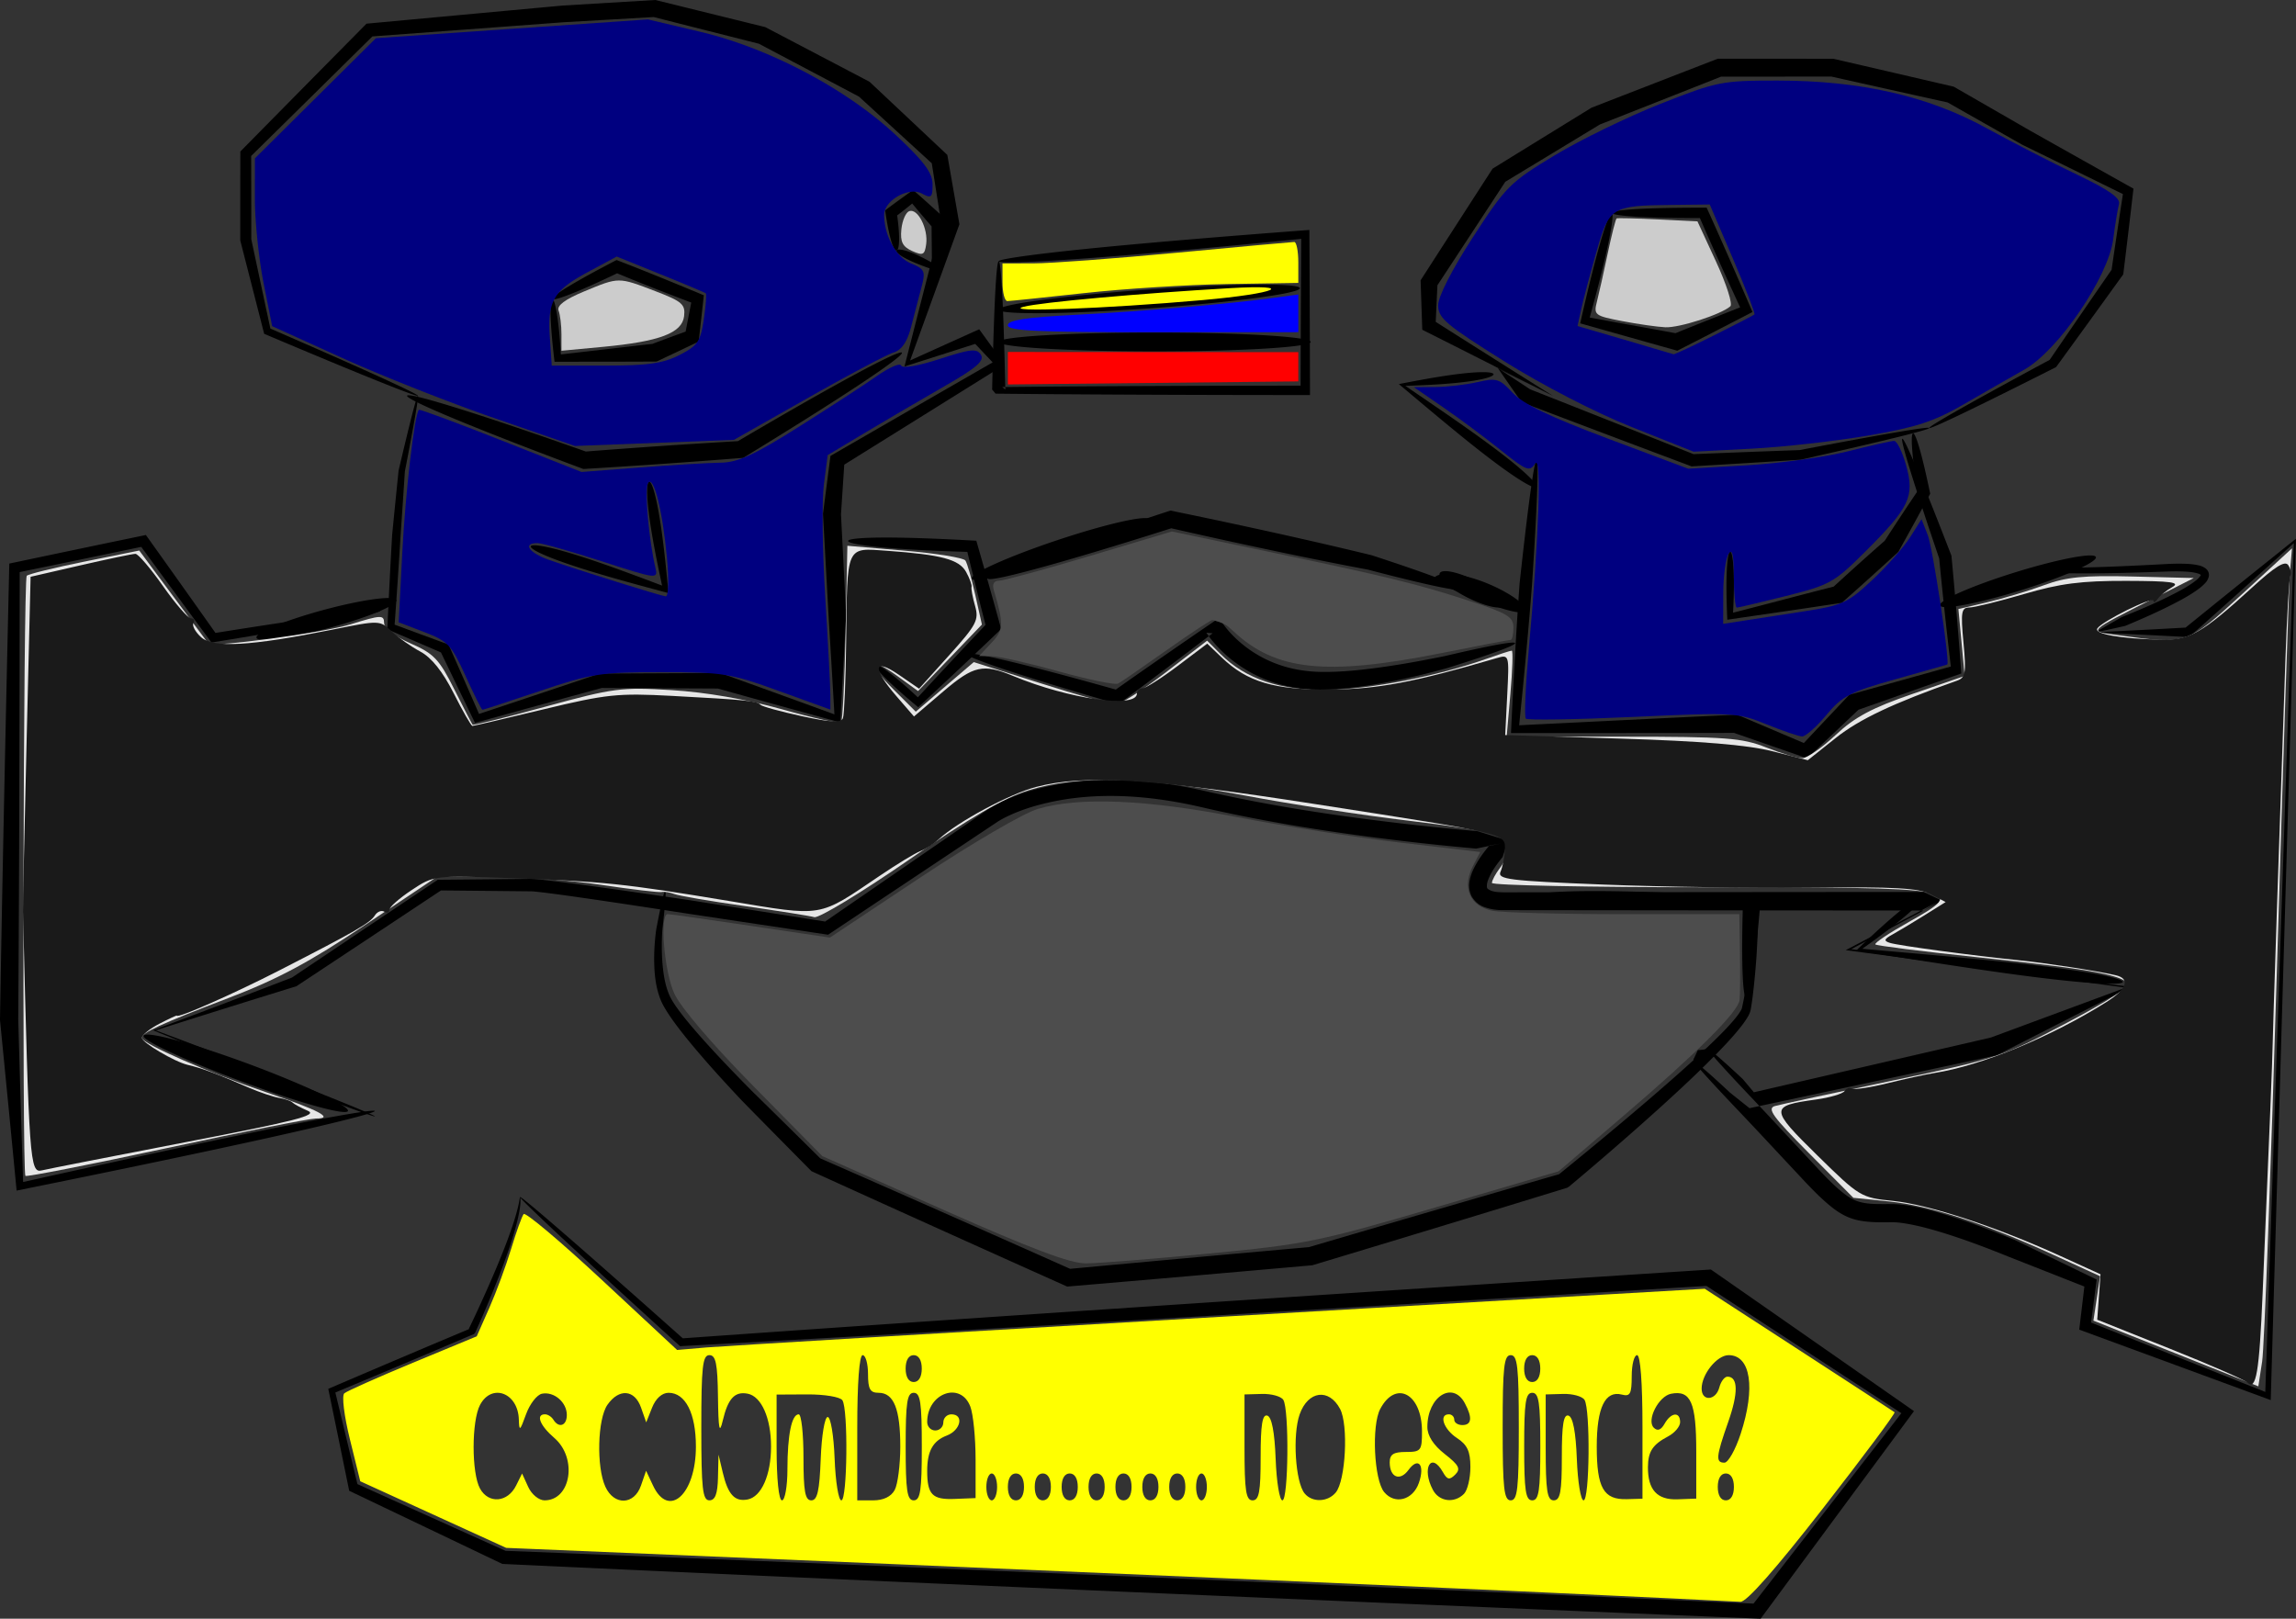
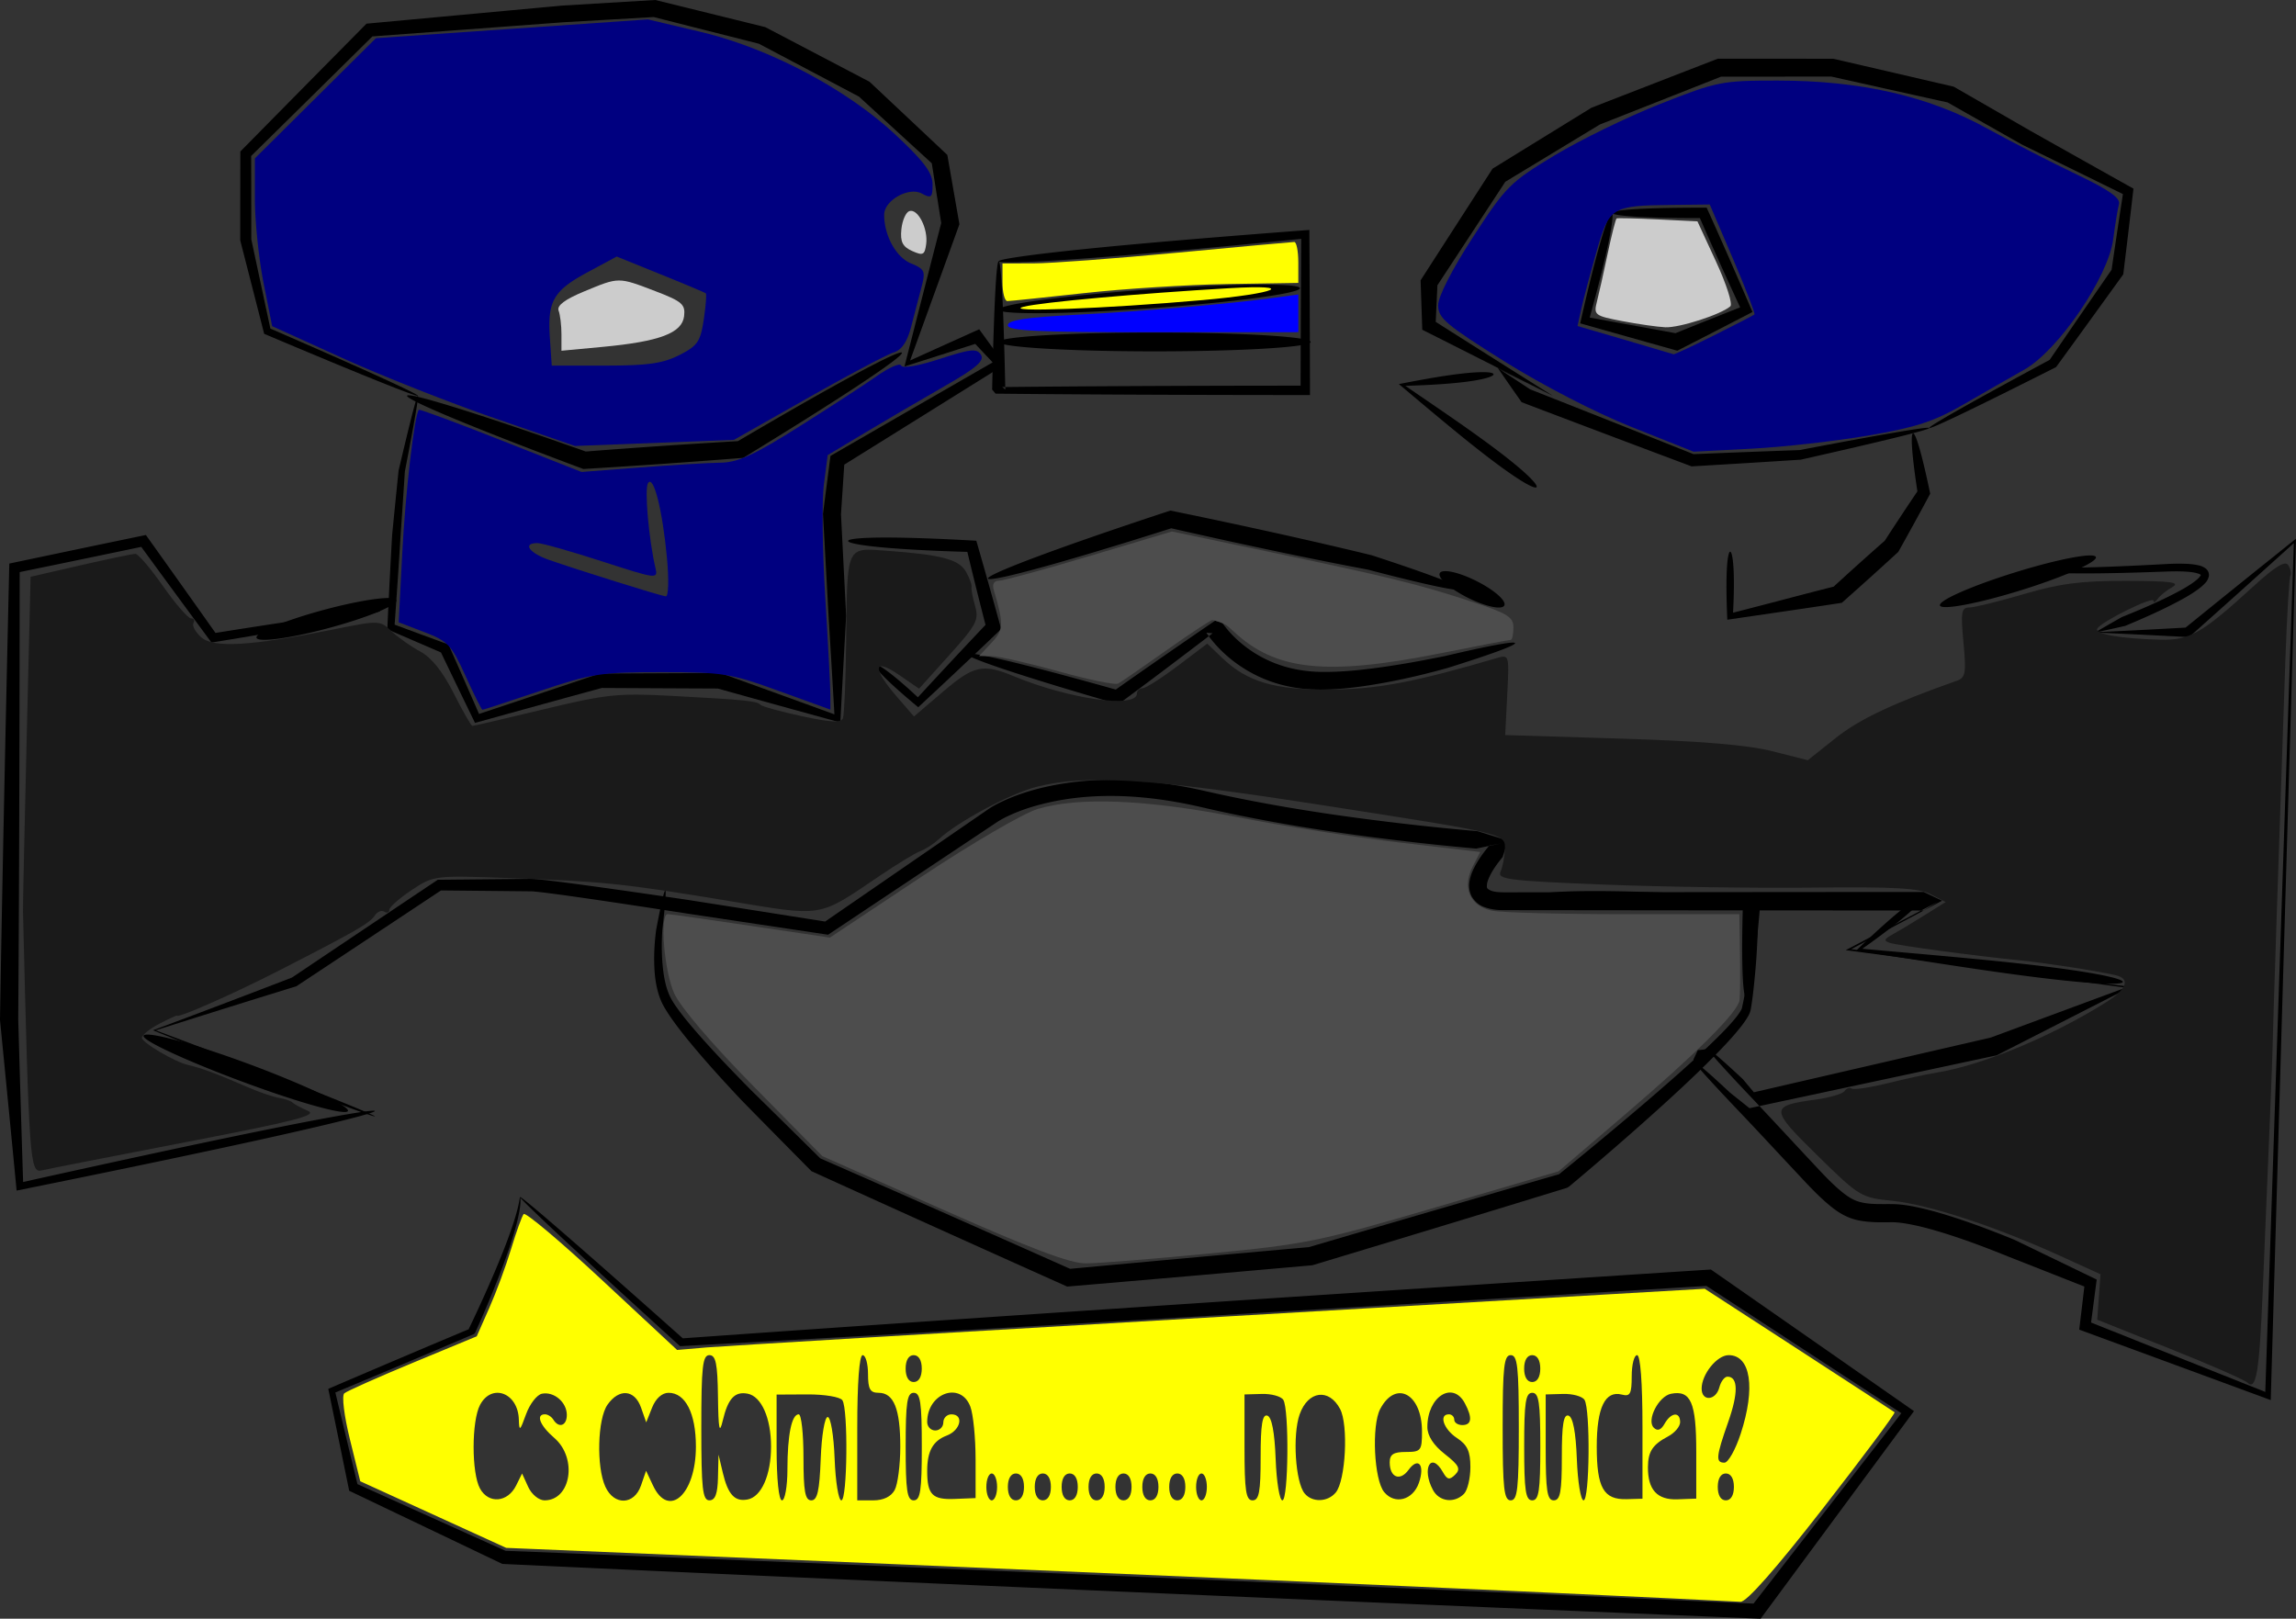
<svg xmlns="http://www.w3.org/2000/svg" viewBox="0 0 1219.7 859.97">
  <rect x="0" y="0" width="1219.7" height="859.97" fill="#333333" stroke="none" />
  <path d="M221.979 210.245c.578.124-1.89 14.345-6.908 40.247-.619 9.802-1.38 21.243-2.272 34.199a4047.397 4047.397 0 01-3.162 47.178c9.091 3.367 18.642 6.888 28.63 10.553a6823.315 6823.315 0 0116.208 36.871 15984.118 15984.118 0 0064.077-21.443c20.438-.11 41.824-.211 64.067-.304 19.578 7.028 39.817 14.37 60.651 21.989-.974-16.984-2.008-34.335-3.093-52.023-.98-17.831-1.973-36.016-2.978-54.521 1.308-10.163 2.634-20.425 3.976-30.78a63594.9 63594.9 0 0186.153-49.687c-3.077-3.266-6.163-6.54-9.259-9.823a77053.274 77053.274 0 01-37.583 12l3.285-12.845a80215.314 80215.314 0 0116.23-63.363c-1.682-10.653-3.35-21.235-5.005-31.742a64376.949 64376.949 0 01-38.671-35.417 85549.766 85549.766 0 01-53.175-28.103 85059.834 85059.834 0 01-55.88-14.17c-16.265.944-32.22 1.862-47.834 2.755-35.76 2.66-69.738 5.175-101.6 7.527a55347.352 55347.352 0 01-64.412 63.52c.05 15.559.068 30.312.056 44.185a29518.31 29518.31 0 0010.151 47.526c25.022 10.864 44.687 19.57 58.062 25.67 13.375 6.102 20.461 9.598 20.288 10-.172.402-7.597-2.32-21.477-7.9s-34.215-14.016-60.172-25c-3.774-14.772-8.02-31.356-12.706-49.617-.013-14.71.006-30.482.056-47.243a56450.604 56450.604 0 0167.016-67.908c32.532-3.014 67.357-6.233 104.11-9.616A61659.18 61659.18 0 01348.118 0c19.035 4.687 38.52 9.492 58.404 14.401 18.117 9.49 36.598 19.177 55.396 29.04a72692.953 72692.953 0 0141.33 38.87c2.125 12.177 4.267 24.457 6.423 36.828a77425.97 77425.97 0 01-26.2 72.365 88129.517 88129.517 0 0136.703-16.572c4.55 6.276 9.084 12.526 13.599 18.75a64357.056 64357.056 0 01-85.276 53.17 21733.32 21733.32 0 01-1.74 26.362c.935 18.341 1.848 36.37 2.737 54.051a17389.93 17389.93 0 00-3.093 56.548 12381.139 12381.139 0 01-65.063-18.01 52317.07 52317.07 0 01-61.647-.305 18457.463 18457.463 0 00-67.351 18.557 7305.624 7305.624 0 01-18.078-37.415c-9.965-4.316-19.477-8.42-28.512-12.304a4597.227 4597.227 0 012.551-49.965 6167.726 6167.726 0 013.443-34.372c6.078-25.885 9.657-39.877 10.235-39.753z" fill-rule="evenodd" />
-   <path d="M281.979 290.245c.21-.657 2.177-.713 5.477-.188s7.933 1.634 13.534 3.254 12.17 3.755 19.408 6.278c7.237 2.523 15.142 5.435 23.473 8.564 2.652.996 5.268 1.983 7.84 2.956-1.633-7.64-3.108-14.822-4.313-21.346-1.204-6.524-2.138-12.391-2.746-17.351-.608-4.96-.89-9.015-.848-11.865.041-2.85.404-4.494 1.032-4.588.629-.094 1.46 1.376 2.352 4.206.893 2.83 1.848 7.019 2.78 12.316.93 5.297 1.837 11.702 2.692 18.913.856 7.211 1.66 15.228 2.444 23.7-2.795-.744-5.651-1.508-8.555-2.29-9.12-2.456-17.846-4.865-25.736-7.183-7.89-2.318-14.948-4.544-20.79-6.586-5.844-2.042-10.475-3.898-13.577-5.421-3.102-1.523-4.676-2.713-4.466-3.37zM293.407 158.815c-.348-.696 2.675-3.026 8.564-6.6s14.645-8.396 25.575-14.067c12.94 4.969 28.864 11.428 46.343 18.735a5616.65 5616.65 0 01-2.737 24.582l-.067.033a2672.697 2672.697 0 01-22.293 10.579c-10.563.064-20.55.081-29.674.091s-17.384.013-24.535.022c-1.248-10.442-1.939-18.796-2.095-24.513-.155-5.717.221-8.8.919-8.863s1.621 2.874 2.453 8.024c.832 5.15 1.57 12.511 2.085 21.457 6.784-.765 14.351-1.641 22.514-2.592 8.164-.95 16.923-1.974 26.134-3.009 5.683-2.15 11.55-4.315 17.586-6.512l.054-.02c.996-5.26 1.993-10.389 2.977-15.418-14.618-5.531-27.97-10.782-39.371-15.55-9.999 4.795-18.385 8.546-24.407 10.926-6.022 2.381-9.677 3.39-10.025 2.694zM476.26 133.095c-.816.117-1.86-1.759-2.922-5.421s-2.142-9.114-3.133-15.903c4.2-3.19 9.259-6.864 14.881-10.834 4.31 3.805 8.995 7.98 13.805 12.35a911.939 911.939 0 014.454 4.072c-2.133 9.934-4.22 19.088-5.848 26.464-7.035-2.325-12.614-4.555-16.248-6.458-3.634-1.904-5.327-3.48-4.99-4.27.339-.788 2.61-.665 5.959.424s7.77 3.145 12.805 5.992c.032-5.902-.106-12.346-.134-19.25a352.237 352.237 0 01-2.545-2.927 708.616 708.616 0 01-7.768-9.223 154.217 154.217 0 01-7.976 6.309c.742 5.34 1.091 9.89 1.024 13.194-.067 3.305-.548 5.364-1.364 5.481zM816.26 244.525c1.271.11.272 25.054-2.4 65.981-1.614 21.187-3.954 46.527-6.856 74.808 34.923-1.692 74.18-3.685 115.68-5.616l.123-.006c12.048 5.106 23.88 10.14 35.446 15.065a7532.26 7532.26 0 0124.164-25.632c19.001-5.283 37.071-10.303 53.911-15.017-2.479-21.257-4.562-40.601-6.165-57.425-13.27-39-20.81-63.14-19.6-63.58 1.208-.44 10.972 22.995 26.094 62.127 1.705 17.917 3.474 39.018 5.263 62.575-16.962 5.96-35.291 12.434-54.66 19.269a8659.91 8659.91 0 01-27.265 25.797c-12.653-4.39-25.631-8.898-38.839-13.506h-.126c-42.65.122-82.905.067-118.35.092 1.444-30.39 2.978-57.352 4.573-79.477 4.435-40.811 7.757-65.558 9.028-65.447z" fill-rule="evenodd" />
  <path d="M1024.84 227.385c-.449-.86 23.167-14.191 64.023-36.22a11333.825 11333.825 0 0132.877-47.853 5257.11 5257.11 0 016.014-40.195 19561.85 19561.85 0 00-53.548-26.259 27520.876 27520.876 0 01-39.566-22.434c-19.9-4.41-40.523-8.998-61.759-13.74-19.066.025-38.614.036-58.57.033a47628.512 47628.512 0 01-64.4 25.413 45066.46 45066.46 0 01-50.26 30.446 51434.037 51434.037 0 01-36.061 54.988c-.3 6.53-.597 13.013-.888 19.448a13486.381 13486.381 0 0062.24 39.282c-9.57-4.741-18.945-9.389-28.111-13.935 5.423 3.5 10.745 6.983 15.96 10.45a21764.616 21764.616 0 0186.859 34.473 8673.496 8673.496 0 0156.293-2.16c43.496-8.307 68.706-12.66 68.898-11.738.192.923-24.688 7.005-68.244 16.833a8983.6 8983.6 0 01-57.992 3.555 22579.11 22579.11 0 01-90.285-34.098 2170.611 2170.611 0 01-12.61-18.122c9.453 4.764 19.136 9.645 29.03 14.636a15619.46 15619.46 0 00-69.187-35.003c-.292-8.654-.588-17.412-.889-26.266a56042.284 56042.284 0 0138.223-59.298 55973.349 55973.349 0 0152.598-32.411c22.78-8.86 45.166-17.547 67.03-26.016 20.955-.003 41.463.008 61.429.032a42379.807 42379.807 0 0163.955 14.832c13.91 7.995 27.404 15.764 40.434 23.28 19.41 10.924 37.802 21.25 55.023 30.885a7073.594 7073.594 0 01-5.415 45.518 11709.095 11709.095 0 01-35.695 49.29c-42.43 21.425-66.957 33.212-67.406 32.352z" fill-rule="evenodd" />
  <path d="M793.41 198.815c.066.558-1.148 1.241-3.418 1.916-2.27.674-5.595 1.34-9.767 1.918-4.171.579-9.189 1.07-14.86 1.457-5.672.387-11.998.67-18.802.894 5.273 3.61 10.853 7.409 16.603 11.351 7.746 5.31 15.066 10.391 21.647 15.122 6.582 4.73 12.423 9.113 17.228 12.956 4.806 3.843 8.576 7.147 11.035 9.646 2.46 2.499 3.608 4.191 3.19 4.74-.417.55-2.358-.106-5.486-1.854s-7.443-4.587-12.625-8.335c-5.183-3.748-11.233-8.404-17.854-13.707-6.622-5.303-13.814-11.253-21.3-17.517-5.556-4.65-10.886-9.145-15.887-13.342 7.255-1.43 14.03-2.688 20.102-3.683 6.071-.994 11.439-1.725 15.896-2.162 4.456-.436 8.002-.579 10.446-.459 2.444.12 3.786.502 3.852 1.06zM919.12 293.095c.76 0 1.46 3.31 1.78 8.992.32 5.682.256 13.735-.254 23.432a5076.703 5076.703 0 0024.799-6.446c8.976-2.35 18.584-4.867 28.658-7.424 1.289-1.182 2.588-2.37 3.898-3.565a1650.553 1650.553 0 0123.236-20.81 1630.408 1630.408 0 0117.342-26.227c-1.406-9.185-2.351-16.788-2.758-22.16-.408-5.374-.277-8.518.441-8.649.719-.13 1.95 2.785 3.523 8.298 1.572 5.513 3.484 13.625 5.59 23.75-4.678 8.764-10.43 19.28-16.945 30.916a2022.098 2022.098 0 01-25.625 23.165c-1.47 1.307-2.932 2.604-4.384 3.889-11.689 1.796-22.88 3.439-33.15 4.938s-19.616 2.856-27.678 4.049c-.51-11.287-.574-20.377-.254-26.592.32-6.215 1.021-9.556 1.78-9.556zM530.55 138.815c1.103 0 2.123 17.101 2.95 46.054a2912.184 2912.184 0 01.52 20.85l.026 1.237-1.745-1.431v.11c20.634-.223 44.891-.404 71.67-.533s56.078-.204 86.937-.214l.019-7.008c.07-24.757.18-48.554.315-70.987-46.394 4.67-86.378 8.33-114.93 10.417-28.551 2.087-45.666 2.605-45.763 1.505-.097-1.1 16.923-3.576 46.153-6.558s70.675-6.464 118.87-10.091c.134 24.978.245 51.886.315 79.816l.018 7.903c-32.833-.01-64.098-.085-92.395-.214-28.296-.128-53.622-.31-74.711-.532v-.029l-.001-.083-1.745-2.07.027-1.238a2910.94 2910.94 0 01.518-20.85c.828-28.953 1.848-46.054 2.951-46.054z" fill-rule="evenodd" />
  <path d="M530.55 164.525c-.197-2.753 35.484-7.547 79.644-10.702 44.16-3.154 80.16-3.48 80.356-.727.197 2.753-35.484 7.547-79.644 10.702-44.16 3.154-80.16 3.48-80.356.727zM530.55 181.665c0-2.76 37.12-5 82.857-5s82.857 2.24 82.857 5-37.12 5-82.857 5-82.857-2.24-82.857-5zM276.264 635.955c.111 0 .247.692.238 2.065-.004.686-.05 1.542-.163 2.558a50.463 50.463 0 01-.538 3.51c-.522 2.842-1.378 6.386-2.601 10.56a229.25 229.25 0 01-3.514 10.9c-1.397 4.009-3.027 8.385-4.87 13.112a593.197 593.197 0 01-8.557 20.719 600.578 600.578 0 01-3.64 8.219l-.213.466-.562.607-.014.03-.005.011c-20.492 8.764-45.206 19.195-73.675 31.072 3.671 15.314 7.59 31.57 11.738 48.691a167663.23 167663.23 0 0078.651 35.434c84.118 3.288 182.63 7.316 291.11 11.9 108.49 4.584 226.96 9.725 351.07 15.218l20.801.922c26.667-34.356 52.884-68.114 78.537-101.15-35.37-23.07-69.94-45.63-103.54-67.62-234.5 14.29-429.54 25.72-545.26 32.01-27.49-25-48.894-44.65-63.34-58.12-14.446-13.478-21.936-20.783-21.646-21.106.29-.323 8.337 6.354 23.088 19.154 14.75 12.799 36.204 31.72 63.353 55.902 116.35-8.292 311.7-21.385 546.17-36.56a89506.648 89506.648 0 01107.88 75.234c-26.573 35.975-53.776 72.807-81.463 110.28l-20.992-.872c-125.26-5.21-244.89-10.288-354.32-15.056-109.43-4.769-208.65-9.226-293.13-13.174a276387.401 276387.401 0 00-81.349-38.851 30966.523 30966.523 0 00-11.119-54.166c28.885-12.388 54.006-23.041 74.896-31.785l.005-.01.015-.031-.451.37.22-.453a681.877 681.877 0 003.825-8.07 718.023 718.023 0 009.12-20.35 488.096 488.096 0 005.314-12.841 291.883 291.883 0 003.974-10.634c1.425-4.068 2.486-7.49 3.222-10.236.342-1.282.626-2.41.843-3.384.217-.974.37-1.793.482-2.453.224-1.32.31-2.008.42-2.008z" fill-rule="evenodd" />
  <path d="M353.407 473.095c.568.087-.019 7.593-1.588 21.285-.277 5.265-.451 11.451.185 18.359.25 2.652.598 5.41 1.18 8.19.581 2.778 1.397 5.578 2.64 8.273h.001c.575 1.272 1.35 2.549 2.211 3.886 1.08 1.663 2.284 3.323 3.57 5.012 3.079 4.047 6.555 8.139 10.294 12.374 8.056 9.122 17.261 18.742 27.341 28.958a12295.205 12295.205 0 0136.51 35.971c39.667 17.379 84.591 37.241 132.73 58.695 19.938-1.854 40.384-3.735 61.22-5.631 22.378-2.037 44.308-4.008 65.642-5.9a25174.864 25174.864 0 01133.24-38.834l-.088.033-.345.127.792-.64a2249.283 2249.283 0 0013.793-11.266c11.747-9.673 22.765-18.915 32.958-27.666 12.582-10.805 23.901-20.795 33.567-30.118 4.227-4.08 8.116-7.968 11.448-11.86 1.252-1.465 2.402-2.879 3.35-4.315.64-1.047 1.202-1.852 1.32-2.54 1.033-4.578 1.754-8.935 2.42-12.967.937-5.665 1.688-10.664 2.341-14.926 1.627-11.302 2.752-17.386 3.271-17.357h.006c.515.071.388 6.253-.304 17.674-.3 4.316-.71 9.382-1.318 15.149-.43 4.084-.93 8.548-1.773 13.356-.363 1.716-1.094 3.118-1.804 4.221-1.05 1.748-2.261 3.394-3.514 4.981-3.336 4.24-7.201 8.43-11.326 12.7-9.455 9.798-20.59 20.241-32.939 31.39-10.019 9.048-20.88 18.57-32.487 28.493a1774.51 1774.51 0 01-13.655 11.56l-.79.66-.751.46-.192.117-.06.037c-40.382 12.414-86.174 26.35-135.31 41.158a30382.34 30382.34 0 01-67.41 5.927 33115.36 33115.36 0 01-62.87 5.399c-49.532-22.186-95.587-42.974-135.84-61.305-13.23-13.36-25.63-25.94-37.089-37.62-9.902-10.52-18.957-20.52-26.844-30.05-3.653-4.41-7.084-8.75-10.135-13.07-1.274-1.808-2.493-3.635-3.604-5.501-.884-1.474-1.727-3.03-2.41-4.693-1.286-3.209-2.074-6.39-2.581-9.457s-.731-6.017-.829-8.796c-.274-7.325.299-13.693.985-19.037 2.598-13.632 4.276-20.976 4.843-20.89zM524.84 307.385c-.367-1.135 9.716-5.543 27.002-11.982 17.286-6.439 41.777-14.909 69.906-24.154a3696.215 3696.215 0 0128.083 5.87c29.788 6.347 57.199 12.571 78.842 17.866 29.403 9.597 48.049 16.572 47.596 18.115-.454 1.543-19.863-2.675-49.547-10.457-21.491-4.031-48.214-9.512-77.181-15.869-9.38-2.058-18.52-4.104-27.322-6.109-27.428 8.73-51.508 15.973-68.905 20.755-17.396 4.782-28.106 7.101-28.474 5.966zM450.55 287.385c.047-1.088 6.987-1.769 19.013-1.806s29.142.574 49.083 1.7a3533.74 3533.74 0 019.81 34.625c1.157 4.168 2.29 8.279 3.392 12.311a3828.875 3828.875 0 01-24.167 22.932 3436.924 3436.924 0 01-19.9 18.586c-7.813-6.468-13.846-11.858-17.745-15.766-3.9-3.908-5.667-6.334-5.2-6.868.467-.533 3.087.879 7.095 3.89 4.008 3.01 9.403 7.621 15.675 13.476a4096.126 4096.126 0 0116.517-17.831 2963.966 2963.966 0 0119.416-20.651 2050.64 2050.64 0 01-2.583-10.096 2489.94 2489.94 0 01-7.072-28.681c-18.327-.539-34.068-1.357-45.332-2.406-11.26-1.05-18.05-2.32-18-3.41zM201.98 324.525c.099.613-8.158 2.542-23.531 5.452s-37.864 6.8-66.1 11.393a13459.578 13459.578 0 01-37.309-50.826 15421.786 15421.786 0 01-64.587 13.395c-.036 45.353-.098 95.29-.29 147.75-.114 30.99-.27 61.083-.48 89.857.878 30.437 1.725 59.408 2.6 86.415 55.241-12.295 101.74-22.268 134.6-28.853 32.852-6.585 52.048-9.786 52.244-8.864.196.923-18.698 5.802-52.033 13.256-33.336 7.455-81.118 17.482-138.27 29.028-2.683-28.144-5.67-58.6-8.828-90.728.482-29.382 1.051-60.152 1.683-91.823 1.07-53.608 2.21-104.58 3.261-150.57 25.923-5.47 50.25-10.56 72.556-15.177a13895.175 13895.175 0 0136.977 52.031c26.967-4.311 48.762-7.564 63.874-9.57 15.112-2.007 23.539-2.77 23.638-2.156z" fill-rule="evenodd" />
  <path d="M199.12 593.095c-.135.346-10.752-3.414-30.759-11.106-20.007-7.693-49.405-19.318-87.104-34.622 21.899-8.168 46.588-17.525 73.853-28.023a48148.195 48148.195 0 0177.437-51.939c15.923-.15 32.406-.306 49.43-.47 1.462.003 2.787.14 3.973.258 2.168.205 4.323.453 6.466.708 6.419.764 12.885 1.63 19.405 2.52 17.374 2.37 35.225 4.967 53.544 7.668 23.554 3.696 47.892 7.533 72.965 11.503 27.953-19.242 57.001-39.244 87.051-59.941l.036-.025a15.712 15.712 0 01.491-.321c.494-.314.981-.607 1.458-.883a68.807 68.807 0 015.559-2.867c6.947-3.216 14.264-5.565 21.695-7.289 13.782-3.184 28.03-4.349 42.4-3.879 14.372.47 28.865 2.575 43.087 5.852 34.435 7.879 70.397 13.335 107.38 17.581a1321.1 1321.1 0 0037.448 3.769c5.35 1.665 10.718 3.34 16.102 5.027-.938 2.91-1.876 5.825-2.814 8.747-2.631 3.2-5.028 6.421-6.697 9.84-.769 1.613-1.396 3.093-1.583 4.44-.074 1.053-.149 1.899.127 2.151-.011.363.807.775 1.777 1.287 1.89.838 4.429.937 7.27 1.001a335200.46 335200.46 0 01222.768-.204c3.27 1.545 6.543 3.094 9.82 4.645a874639.22 874639.22 0 00-48.234 25.735l148.42 20.077-13.925 7.107c-19.201 9.799-38.303 19.547-57.296 29.235-44.34 9.485-88.134 18.847-131.28 28.068-3.442-2.74-6.878-5.474-10.308-8.206-4.516-4.206-8.974-8.36-13.536-12.272a73.961 73.961 0 00-2.296-1.908c-.559-.413-.845-.679-.92-.69.181-.493 1.676-.909 4.476-1.139.416-1.052.775-1.923 1.1-2.614.468-.996.848-1.64 1.114-1.94-.32-.758-.402-1.014-.311-.747.08.129.228.32.428.586 1.974 2.57 4.319 5.064 6.73 7.722 5.054 5.55 10.21 11.012 15.382 16.463 10.48 11.048 20.698 22.162 30.932 33.08 5.6 5.949 10.867 11.822 16.755 16.511 1.798 1.426 3.58 2.685 5.409 3.583a20.375 20.375 0 004.992 1.717c4.625 1.017 9.873.767 15.496.809 4.834.026 9.42.782 13.73 1.71 5.563 1.175 10.969 2.691 16.252 4.335 12.147 3.78 23.911 8.272 35.428 12.97 14.648 7.096 29.176 14.13 43.58 21.096h-.001l-2.986 22.825c31.446 12.537 62.313 24.832 92.552 36.859 5.862-173.65 11.03-327.1 15.164-450.94a10358.221 10358.221 0 01-55.647 49.923 5933.786 5933.786 0 00-49.977-2.438c4.811-2.807 9.544-5.534 14.197-8.18 9.67-3.894 18.864-7.822 27.363-12.176 3.795-1.95 7.418-3.91 10.624-6.222 1.158-.843 2.22-1.666 3.055-2.583.535-.696 1.002-1.15.96-1.434-.002-.027.014-.028.028.049.05.046-.004.011-.091-.096-.425-.477-1.395-.685-2.536-1.016-1.946-.465-4.016-.626-6.13-.739-3.282-.167-6.543-.113-9.762.005-12.559.466-24.17.802-34.785.933-5.624.069-10.966.064-16.02.006-2.201-.021-4.26-.113-6.174.093-1.87.188-3.741.7-5.643 1.145-4.431 1.046-8.556 2.199-12.406 3.25-6.173 1.686-11.587 3.201-16.227 4.49-6.039 1.677-10.764 2.978-14.128 3.865-1.93.51-3.412.883-4.435 1.117-.541.123-.955.207-1.238.252a2.725 2.725 0 01-.334.037.347.347 0 00-.098-.03.096.096 0 00-.03.001c-.001 0 0 0 0 0s.01-.003.025-.017a.35.35 0 00.065-.079c.064-.041.164-.094.297-.157.26-.122.649-.284 1.166-.485.98-.38 2.416-.9 4.303-1.554 3.287-1.14 7.939-2.692 13.907-4.617 4.585-1.479 9.948-3.183 16.08-5.059 3.813-1.167 7.927-2.44 12.402-3.62 1.838-.49 3.798-1.069 5.963-1.356 2.183-.276 4.37-.243 6.505-.264 5.033-.058 10.35-.168 15.945-.35 10.574-.347 22.145-.894 34.68-1.568 3.275-.178 6.65-.286 10.117-.167 2.204.07 4.52.227 6.89.737 1.306.223 2.882.71 4.39 1.884.522.413.99 1.02 1.329 1.817.277.766.341 1.529.211 2.232-.377 1.656-1.187 2.856-1.987 3.633-1.147 1.267-2.42 2.309-3.677 3.23-3.48 2.57-7.274 4.708-11.108 6.732-8.64 4.574-17.935 8.695-27.629 12.733a1266.44 1266.44 0 01-15.112 3.348 4970.163 4970.163 0 0047.166-2.438 10556.93 10556.93 0 0158.64-47.22c-3.69 124.94-8.247 280.74-13.408 457.63a168481.713 168481.713 0 00-101.73-37.426l2.728-22.889a50795.951 50795.951 0 00-40.733-16.058c-11.356-4.594-22.833-8.95-34.558-12.56-5.12-1.576-10.241-3.006-15.392-4.077-4.067-.828-7.997-1.507-11.755-1.48-5.367.041-11.26.236-17.451-.977a30.22 30.22 0 01-7.363-2.524c-2.658-1.34-5.021-2.963-7.147-4.677-6.683-5.368-12.303-11.549-17.798-17.418-10.295-10.947-20.518-22.033-30.943-32.99-5.19-5.456-10.4-10.96-15.54-16.59-2.365-2.58-4.884-5.275-7.256-8.328-.256-.325-.556-.73-.885-1.225-.127-.067-.44-.659-.874-1.798.24-.385.596-1.122 1.095-2.2.346-.75.768-1.652 1.245-2.708 3.07-.244 4.81-.492 5.228-.853a15.71 15.71 0 012.216 1.553 82.707 82.707 0 012.608 2.16c4.774 4.089 9.342 8.333 13.867 12.54l5.869 6.989c41.384-9.562 83.366-19.262 125.87-29.074a272037.997 272037.997 0 0171.636-26.515c-50.27-6.733-99.89-13.38-148.72-19.923l48.909-25.694c-2.506 1.551-5.009 3.1-7.51 4.645l-23.09-.015a358060.984 358060.984 0 01-199.678-.19c-3.284.065-6.993-.269-10.772-1.697-2.538-.89-4.997-2.821-6.696-5.83-1.262-2.818-1.47-5.58-.984-7.91.485-2.69 1.406-5.053 2.462-7.094 2.244-4.412 5.082-8.271 8.027-11.765 2.018-.363 4.032-.728 6.043-1.094-4.356.909-8.701 1.81-13.037 2.702a1320.851 1320.851 0 01-37.734-3.91c-37.183-4.38-73.463-10.023-108.3-18.13-13.765-3.18-27.696-5.272-41.416-5.804-13.72-.53-27.23.498-40.198 3.482-6.996 1.603-13.778 3.73-20.101 6.635-1.7.78-3.342 1.599-4.9 2.494a32.399 32.399 0 00-1.431.867 6.378 6.378 0 00-.085.057 567437.047 567437.047 0 00-90.092 60.06 60844.262 60844.262 0 01-75.632-11.359c-18.29-2.825-36.092-5.546-53.405-8.044-6.504-.938-12.924-1.85-19.271-2.657a266.22 266.22 0 00-6.302-.743c-1.246-.122-2.351-.258-3.321-.255a160192.384 160192.384 0 00-47.713-.47 47694.95 47694.95 0 01-76.848 50.918c-27.6 8.493-52.576 16.329-74.72 23.405 37.505 14.044 66.679 25.276 86.443 33.103 19.764 7.828 30.117 12.25 29.982 12.597zM479.12 187.385c.578.964-7.93 7.273-22.897 17.179-14.968 9.906-36.397 23.408-61.423 38.683a4284.795 4284.795 0 01-42.622 3.178 4215.709 4215.709 0 01-42.282 2.737c-27.524-10.27-51.18-19.48-67.804-26.38-16.624-6.9-26.217-11.49-25.832-12.55.385-1.058 10.656 1.575 27.535 6.858 16.879 5.283 40.366 13.218 67.404 22.795a3828.942 3828.942 0 0140.21-2.952 3897.24 3897.24 0 0140.601-2.562c24.593-14.497 46.021-26.709 61.505-35.074 15.485-8.365 25.025-12.885 25.603-11.92zM856.26 113.095c0-.797 4.765-1.54 13.471-2.04 8.705-.5 21.353-.755 36.896-.722 6.995 15.418 15.337 34.462 24.343 55.426a8846.862 8846.862 0 01-21.879 11.309 4100.086 4100.086 0 01-18.074 9.253c-18.933-5.292-36.49-10.29-51.57-14.542 4.09-18.108 7.806-32.982 10.773-43.18s5.182-15.72 6.041-15.504c.86.214.226 6.087-1.803 15.874-2.03 9.787-5.457 23.485-9.954 39.727 13.785 2.539 29.161 5.29 45.573 8.315a2635.053 2635.053 0 0115.483-6.235 7263.794 7263.794 0 0118.85-7.489c-8.041-17.389-15.304-33.455-21.373-47.43-14.03.033-25.67-.223-33.856-.723-8.187-.5-12.92-1.243-12.92-2.04zM513.41 347.385c.26-.912 8.57.55 22.537 3.887 13.967 3.336 33.587 8.547 56.78 15.076 15.829-11.197 33.735-23.569 52.768-36.587.083.02.166.042.248.063a570.865 570.865 0 013.487.893 25.632 25.632 0 00.515.757c.685.975 1.44 1.939 2.244 2.903a57.542 57.542 0 004.336 4.636 63.526 63.526 0 005.144 4.423 63.814 63.814 0 0016.43 9.156c7.847 2.972 16.109 4.27 24.083 4.375 5.667.072 11.215-.221 16.605-.7 5.39-.478 10.622-1.14 15.66-1.849 12.5-1.763 23.716-3.928 33.34-5.875 22.86-5.37 36.88-8.05 37.252-6.875v.003l.001.003c.329 1.187-13.076 6.036-35.638 13.132-9.57 2.687-20.853 5.523-33.61 7.87-5.104.943-10.467 1.821-16.075 2.492-5.608.671-11.46 1.135-17.535 1.207-8.95.105-18.36-1.228-27.502-4.546a71.951 71.951 0 01-19.1-10.473 70.605 70.605 0 01-5.98-5.128 67.046 67.046 0 01-5.084-5.453 53.166 53.166 0 01-2.742-3.578 34.776 34.776 0 01-.715-1.063 238.513 238.513 0 003.102.286l.222.018c-17.988 13.72-34.919 26.508-50.089 37.7-24.45-7.084-44.83-13.302-58.952-17.99-14.123-4.69-21.991-7.85-21.73-8.761zM764.84 304.525c1.234-2.469 9.916-.632 19.379 4.1s16.141 10.574 14.907 13.043c-1.234 2.469-9.916.632-19.379-4.099s-16.141-10.575-14.907-13.044z" fill-rule="evenodd" />
  <path d="M927.69 530.245c-1.923-.107-2.59-18.257-1.955-44.743.047-1.936.1-3.917.16-5.94l.026-.838 2.256 2.31.002-.024c-9.618.07-20.049.128-30.925.107-11.194-.022-21.81-.133-31.47-.364-9.659-.23-18.362-.583-25.692-1.05-7.33-.466-13.287-1.047-17.416-1.695-4.13-.647-6.43-1.36-6.414-2.049.018-.69 2.357-1.286 6.62-1.723 4.262-.438 10.447-.715 18.119-.807 7.671-.092 16.83.003 27 .267 10.17.265 21.35.7 33.033 1.25 11.349.534 22.127 1.123 31.882 1.685l-.002.034 2.241 2.572a1016.74 1016.74 0 01-.566 6.757c-2.303 26.393-4.976 44.358-6.899 44.251zM1021.98 475.955c.58.695-2.323 4.167-8.021 9.17-5.7 5.004-14.195 11.535-24.637 18.922 14.015 1.282 30.328 2.68 47.684 4.274 12.598 1.157 24.564 2.322 35.436 3.514s20.651 2.412 28.858 3.62c8.208 1.208 14.843 2.404 19.411 3.485 4.568 1.08 7.067 2.045 6.983 2.73-.084.684-2.745 1.017-7.508.955-4.762-.062-11.627-.519-20.098-1.353-8.471-.834-18.55-2.046-29.726-3.553-11.175-1.508-23.444-3.31-36.279-5.268-17.68-2.696-34.132-5.31-48.017-7.445 10.111-9.74 18.757-17.495 25.064-22.495 6.306-5 10.27-7.25 10.85-6.555zM1030.55 321.665c-.812-2.638 17.096-10.492 39.958-17.592a360.992 360.992 0 0113.983-4.044c8.122-2.166 15.192-3.704 20.311-4.44 2.555-.369 4.623-.537 6.095-.484.735.026 1.32.108 1.744.247.211.07.382.154.51.253.064.05.117.103.16.16.082.183.095.186.096.186 0 0-.01.01.027.207a.853.853 0 01-.04.223 1.71 1.71 0 01-.276.498c-.269.355-.704.756-1.294 1.196-1.18.88-2.977 1.92-5.289 3.07-4.631 2.304-11.326 5.055-19.245 7.88-4.29 1.531-8.94 3.084-13.816 4.598-22.872 7.103-42.112 10.68-42.924 8.042zM76.26 550.245c.166-.498 1.219-.684 3.026-.564 1.806.12 4.365.558 7.514 1.26 4.099.914 9.226 2.294 15.079 4.06 8.83 2.662 19.326 6.203 30.487 10.343a645.69 645.69 0 016.328 2.385c26.829 10.32 47.015 20.106 46.139 22.512l-.001.004-.001.004c-.918 2.39-22.578-3.438-49.601-13.211a699.607 699.607 0 01-6.347-2.32c-11.15-4.136-21.412-8.253-29.859-11.911-5.601-2.426-10.4-4.647-14.133-6.54-2.88-1.46-5.108-2.724-6.587-3.737-1.48-1.014-2.209-1.787-2.043-2.285zM136.26 338.815c-.718-2.665 15.34-9.308 35.844-14.828 20.373-5.485 37.507-7.808 38.428-5.222l.014.05.013.051c.502 2.698-15.482 9.292-35.855 14.777-20.503 5.52-37.726 7.837-38.443 5.172z" fill-rule="evenodd" />
  <path d="M262.266 222.015c-23.728-8.206-59.917-22.532-80.42-31.835l-37.279-16.916-4.582-23.084c-2.52-12.696-4.581-32.748-4.58-44.559l.002-21.475 32.143-31.923L199.693 20.3l72.254-4.995 72.254-4.994 27.746 6.563c36.739 8.691 77.891 30.454 104.17 55.091 14.815 13.887 19.286 19.912 19.286 25.99 0 7.014-.646 7.567-5.685 4.87-6.983-3.737-20.03 3.634-20.03 11.315 0 11.003 6.338 22.52 14.18 25.768 7.355 3.047 7.876 4.18 5.711 12.413a7976.496 7976.496 0 00-5.485 21.031c-2.162 8.339-5.035 12.571-9.469 13.95-3.5 1.087-23.998 11.968-45.55 24.18l-39.185 22.203-42.243 1.625-42.243 1.625-43.14-14.919zm98.628-33.374c9.676-4.936 11.207-7.162 12.958-18.833 1.092-7.28 1.567-13.578 1.056-13.996-.51-.418-11.354-4.98-24.097-10.135l-23.169-9.38-15.342 8.25c-18.328 9.86-21.513 15.362-20.197 34.885l.998 14.798h28.41c22.573 0 30.662-1.15 39.381-5.598z" fill="navy" />
  <path d="M247.294 359.075c-7.449-16.428-9.377-18.48-21.839-23.239l-13.669-5.22 1.946-37.475c1.648-31.751 6.408-72.628 8.782-75.416.374-.44 19.97 6.812 43.544 16.113l42.864 16.91 31.1-2.395c17.104-1.318 36.325-2.462 42.713-2.542 9.243-.116 17.703-3.983 41.43-18.935 16.397-10.334 35.17-22.551 41.716-27.148 6.547-4.597 12.332-7.081 12.857-5.52.564 1.675 8.92.248 20.394-3.485 16.6-5.4 19.812-5.722 21.984-2.207 1.963 3.175-2.482 6.997-19.44 16.717-12.09 6.93-30.984 17.99-41.984 24.578l-20 11.977-2.02 15.51c-1.11 8.53-.794 35.44.705 59.796s2.728 47.798 2.734 52.092l.01 7.806-27.484-9.949c-25.725-9.312-29.711-9.948-62.296-9.948-32.224 0-37.019.743-64.506 10-16.332 5.5-30.072 10-30.533 10-.461 0-4.515-8.11-9.009-18.02zm107.01-62.69c-2.374-25.571-7.16-44.408-10.082-39.68-1.936 3.133.44 30.023 3.985 45.088 1.401 5.954.619 5.856-28.454-3.571-16.442-5.332-31.86-9.694-34.263-9.694-8.134 0-4.43 5.25 6.345 8.993 16.793 5.832 59.01 19.017 61.84 19.312 1.446.15 1.72-8.708.63-20.448zM866.89 226.905c-19.206-7.648-47.333-22.159-67.853-35.007-30.772-19.266-35.05-22.886-35.053-29.67-.002-4.67 7.299-18.98 18.452-36.167 17.516-26.992 19.723-29.205 43.343-43.472 13.688-8.268 39.004-20.6 56.259-27.405 30.166-11.897 32.56-12.372 62.291-12.372 44.054 0 79.832 8.157 111.08 25.326 13.357 7.339 34.897 18.402 47.867 24.585 16.93 8.072 23.243 12.49 22.383 15.666-.659 2.433-2.034 10.852-3.056 18.709-2.616 20.117-29.192 59.119-47.194 69.262-7.071 3.984-21.57 12.287-32.222 18.451-15.788 9.137-25.169 12.203-50.784 16.598-17.28 2.965-45.209 6.104-62.064 6.975l-30.645 1.585-32.804-13.063zm43.59-48.714c11.354-5.684 21.044-10.692 21.534-11.129.49-.437-4.653-13.761-11.429-29.608l-12.32-28.814-20 .228c-32.409.37-33.374.98-40.354 25.492-3.337 11.72-6.924 25.256-7.971 30.08l-1.903 8.77 25.114 7.338c13.813 4.035 25.467 7.481 25.9 7.658.431.176 10.074-4.33 21.428-10.014z" fill="navy" />
-   <path d="M938.26 384.755c-15.248-6.199-17.351-6.313-70.883-3.857-30.343 1.391-55.903 1.796-56.8.898-.897-.897-.199-17.429 1.553-36.736 5.409-59.614 6.922-104.37 3.338-98.733-2.84 4.469-4.59 3.782-18.198-7.142-8.281-6.648-22.053-16.896-30.604-22.775l-15.55-10.7 11.43-.09c6.285-.052 16.366-1.24 22.4-2.64 10.002-2.321 11.643-1.82 18.57 5.671 5.43 5.87 19.843 12.808 50.458 24.289l42.857 16.072 31.429-1.836c17.286-1.009 41.286-4.334 53.333-7.388 12.048-3.054 23.13-5.553 24.629-5.553 1.498 0 4.361 5.847 6.362 12.994 4.631 16.541 1.91 22.29-21.698 45.829-16.457 16.409-18.84 17.744-42.075 23.571-13.547 3.398-25.32 6.177-26.162 6.177-.843 0-1.552-7.392-1.576-16.429-.03-11.66-.847-15.185-2.813-12.143-1.524 2.358-2.79 11.694-2.814 20.748l-.043 16.462 10.714-1.667c5.892-.917 20.529-3.182 32.525-5.034 20.016-3.09 22.97-4.453 35.918-16.575 7.759-7.264 16.833-17.513 20.164-22.773l6.055-9.564 3.313 8.487c2.724 6.982 11.905 67.94 10.35 68.723-.258.13-12.682 3.66-27.61 7.844-24.093 6.754-28.213 8.895-36.666 19.05-5.238 6.293-11.023 11.387-12.857 11.321-1.834-.066-10.406-2.995-19.05-6.508z" fill="navy" />
  <path d="M501.12 642.725l-64.29-28.52-36.578-37.15c-22.116-22.46-38.749-41.94-42.074-49.26-5.365-11.82-7.866-42.09-3.481-42.14 1.179-.012 21.048 2.787 44.154 6.222l42.011 6.243 48.318-32.099c26.829-17.824 54.409-33.933 62.014-36.222 21.748-6.545 57.709-5.064 106.36 4.38 23.965 4.653 62.745 10.71 86.179 13.46l42.607 5.003-4.026 7.785c-5.761 11.141-1.362 21.072 10.374 23.42 5.033 1.006 36.634 1.83 70.223 1.83h61.07l.34 20.714c.186 11.393.086 22.643-.223 25-.825 6.307-22.766 28.165-61.68 61.446l-34.421 29.438-65.579 19.23c-61.75 18.1-68.76 19.53-119.87 24.45-29.857 2.873-59.429 5.238-65.714 5.257-8.325.025-28.885-7.71-75.714-28.483z" fill="#4d4d4d" />
-   <path d="M516.26 307.385c-.873-2.618 19.539-11.783 45.562-20.458 26.023-8.674 47.851-13.589 48.724-10.971.873 2.618-19.539 11.783-45.562 20.458-26.023 8.674-47.851 13.589-48.724 10.971zM761.98 307.385c0-.481.356-.953 1.065-1.363.709-.41 1.77-.754 3.126-.955s3.003-.253 4.833-.124c1.83.13 3.837.443 5.889.881 3.65.746 7.696 1.954 11.81 3.564a89.69 89.69 0 014.78 2.032c5.36 2.46 9.823 5.145 12.85 7.482 1.567 1.211 2.754 2.332 3.484 3.288.369.484.622.926.748 1.317.064.197.096.38.095.55-.07.222-.098.34-.107.402-.01.062-.002.069-.001.069-.001 0-.011-.002-.054.042a3.182 3.182 0 00-.258.328c-.133.104-.297.191-.49.261-.383.14-.882.213-1.484.225-1.19.025-2.78-.188-4.683-.6-3.675-.795-8.498-2.331-13.848-4.302a244.407 244.407 0 01-4.675-1.78 400.691 400.691 0 01-10.774-4.403c-1.9-.778-3.572-1.545-5.038-2.228a143.982 143.982 0 01-3.791-1.816c-1.06-.533-1.918-1.004-2.522-1.466-.604-.463-.955-.922-.955-1.404z" fill-rule="evenodd" />
  <path d="M562.55 356.725c-15.714-4.38-31.688-8.016-35.498-8.08l-6.927-.117 6.562-6.985c6.511-6.93 6.642-9.863 1.25-28.015-.942-3.17.053-5 2.717-5 2.312 0 23.934-5.889 48.05-13.086l43.84-13.09 50 10.493c65.522 13.75 79.676 17.208 107.86 26.352 20.45 6.636 23.571 8.516 23.571 14.202 0 3.605-.664 6.554-1.475 6.554-.812 0-17.63 3.214-37.374 7.143-60.768 12.09-87.55 9.234-109.88-11.721-4.015-3.768-8.282-6.85-9.483-6.85s-12.702 7.456-25.558 16.57c-12.86 9.12-24.66 17.25-26.23 18.08s-15.72-2.07-31.43-6.45z" fill="#4d4d4d" />
  <path d="M550.15 353.005c-23.499-5.468-26.119-6.681-21.927-10.16 3.55-2.946 4.524-7.56 3.83-18.152l-.93-14.202 46.087-13.317 46.087-13.317 61.056 13.336c88.791 19.395 116.77 28.247 116.77 36.945 0 7.16-64.634 18.235-98.187 16.823-22.407-.943-25.033-1.734-40-12.044-9.134-6.292-17.876-10.323-20.337-9.379-2.374.911-13.905 8.127-25.625 16.035-24.484 16.522-26.7 16.768-66.825 7.432z" fill="#4d4d4d" />
-   <path d="M1155.89 719.075l-43.806-17.452 1.77-11.805 1.77-11.805-25.107-11.483c-36.16-16.55-65.32-26-87.01-28.23l-18.95-1.94-23.49-23.62c-19.39-19.49-22.56-23.88-18.15-25.14 2.943-.842 31.064-6.932 62.492-13.533 55.213-11.597 58.332-12.629 92.356-30.56 22.298-11.751 34.215-19.555 32.492-21.278-4.584-4.584-22.586-7.685-78.795-13.569-29.67-3.106-54.518-6.22-55.216-6.917-.698-.698 7.362-6.096 17.911-11.995 31.751-17.756 28.216-18.366-106.44-18.366-63.343 0-115.17-1.04-115.17-2.311s1.888-4.807 4.195-7.857c6.116-8.086 5.292-15.346-2.052-18.087-3.535-1.32-25.07-4.6-47.857-7.288s-61.357-8.643-85.714-13.233c-53.897-10.156-88.1-10.977-114.7-2.753-13.15 4.065-30.757 14.304-63.835 37.12-25.122 17.33-47.622 30.958-50 30.286-2.377-.672-19.109-3.334-37.18-5.915s-34.786-5.44-37.143-6.352c-2.357-.913-5.422-1.398-6.81-1.079s-15.892-1.405-32.23-3.832c-16.337-2.427-42.556-4.413-58.264-4.413h-28.56l-38.491 25.761c-29.41 19.684-46.412 28.793-72.067 38.612-37.143 14.216-46.434 18.498-46.434 21.401 0 2.974 35.319 18.424 65.714 28.746 28.396 9.644 36.753 14.051 26.643 14.051-3.26 0-39.05 7.112-79.53 15.803-40.481 8.692-74.111 15.294-74.733 14.672-1.793-1.793-1.104-316.99.697-318.82.89-.908 14.705-4.297 30.699-7.531l29.081-5.88 18.136 24.451c9.975 13.448 18.35 24.684 18.613 24.97 2.028 2.2 61.201-5.792 75.394-10.184 16.32-5.05 17.863-5.117 17.924-.787.041 2.903 5.507 7.127 14.113 10.907 12.336 5.418 15.152 8.375 23.128 24.286 4.995 9.965 9.393 18.473 9.772 18.907.38.435 17.905-3.916 38.947-9.669 35.954-9.829 39.978-10.354 66.829-8.713 18.232 1.114 39.42 4.793 58.55 10.167 16.488 4.632 30.63 7.771 31.429 6.977.798-.795 1.876-22.233 2.396-47.641l.947-46.196 30.482 2.602c16.765 1.432 31.265 3.786 32.222 5.231.957 1.446 3.32 9.69 5.252 18.321l3.511 15.693-16.962 17.664-16.962 17.664-10.888-7.895c-15.148-10.985-16.327-7.142-2.156 7.03l11.827 11.826 15.41-13.165 15.41-13.165 35.48 11.24c19.514 6.18 37.468 11.238 39.898 11.238 2.43 0 14.357-7.62 26.506-16.935l22.088-16.936 7.12 7.121c13.233 13.232 31.743 19.421 57.01 19.06 22.255-.317 58.644-7.443 83.932-16.435 6.876-2.445 13.072-4.445 13.768-4.445.696 0 .368 10.286-.728 22.857l-1.994 22.857h61.692c54.955 0 63.275.624 76.189 5.714 7.973 3.143 16.566 5.714 19.095 5.714s10.517-5.533 17.75-12.297c10.237-9.569 19.3-14.414 40.865-21.844l27.71-9.548-1.66-17.78-1.66-17.78 15.378-3.617c8.458-1.99 21.997-6.059 30.087-9.043 11.895-4.388 20.914-5.271 47.143-4.616l32.434.81-20 10.149c-37.436 18.995-36.437 17.984-20 20.244 36.271 4.987 36.518 4.905 65.67-21.854l26.493-24.32-1.033 12.177c-.568 6.697-3.675 100.89-6.903 209.32s-6.785 203.12-7.905 210.43l-2.036 13.284-43.806-17.452z" fill="#e6e6e6" />
  <path d="M298.264 177.665c0-4.77-.683-10.454-1.518-12.63-1.031-2.686 3.344-5.972 13.627-10.234 18.543-7.686 17.992-7.684 37.783-.11 14.2 5.433 16.012 7.014 15.254 13.302-1.081 8.966-13.033 13.462-43.344 16.302l-21.802 2.043v-8.674zM484.55 133.345c-5.094-2.296-6.38-4.888-5.714-11.527.472-4.71 2.378-9.063 4.236-9.673 4.532-1.487 10.048 9.343 8.94 17.556-.777 5.773-1.718 6.232-7.462 3.644zM861.64 170.575c-14.483-2.78-15.111-3.267-13.305-10.339 1.043-4.082 3.618-15.586 5.724-25.564 2.105-9.978 4.235-18.366 4.733-18.639.498-.273 10.362-.034 21.92.531l21.013 1.028 9.94 21.514c5.467 11.833 8.868 22.457 7.558 23.61-4.973 4.375-27.107 11.511-34.583 11.151-4.29-.206-14.64-1.688-23-3.292z" fill="#ccc" />
  <path d="M1193.89 734.535c-1.525-1.476-20.1-9.596-41.279-18.045l-38.506-15.362.872-12.074.872-12.074-21.568-9.829c-33.863-15.432-69.738-27.225-88.663-29.146-17.044-1.73-17.77-2.167-40.215-24.198-25.308-24.842-25.35-26.272-.855-29.64 7.538-1.037 14.438-3.072 15.334-4.522.897-1.45 2.601-2.036 3.788-1.302 1.187.734 9.777-.553 19.088-2.86 9.311-2.306 20.65-4.776 25.195-5.489 24.691-3.869 61.941-19.272 91.055-37.65 10.94-6.905 12.803-12.43 4.81-14.259-10.188-2.33-36.883-6.466-50.763-7.865-24.782-2.497-64.47-7.835-69.082-9.291-3.434-1.085-3.15-1.98 1.428-4.5 3.143-1.73 10.77-6.306 16.947-10.17l11.232-7.026-7.913-4.146c-6.25-3.275-19.425-4.016-62.661-3.526-30.111.342-80.205-.39-111.32-1.626-50.33-1.999-56.351-2.752-54.564-6.826 1.105-2.518 2.134-7.693 2.287-11.5.356-8.877 2.308-8.403-100.43-24.374-88.44-13.75-122.69-15.87-148.47-9.18-14.105 3.659-41.7 18.46-51.75 27.758-2.634 2.437-7.065 5.3-9.846 6.361-2.781 1.062-12.424 6.918-21.429 13.014-33.225 22.493-29.556 21.876-80.204 13.479-55.949-9.276-66.621-10.391-116.48-12.173-40.239-1.438-40.332-1.426-52.143 6.39-6.507 4.306-11.832 9.02-11.832 10.475s-1.207 1.9-2.682.99c-1.474-.912-3.724-.024-5 1.973-2.606 4.083-9.968 8.32-50.89 29.29-24.17 12.386-54.286 25.672-54.286 23.95 0-.271-4.178 1.668-9.285 4.309-5.107 2.64-9.286 6.028-9.286 7.527 0 2.471 17.334 12.697 24.286 14.328 7.772 1.823 14.793 4.442 32.857 12.258 5.5 2.38 12.571 4.761 15.714 5.292 3.143.53 6.357 1.643 7.143 2.472.786.829 4.451 2.802 8.146 4.385 5.463 2.34-6.536 5.428-64.286 16.545-39.052 7.517-73.73 14.32-77.063 15.118-6.324 1.513-6.743-4.27-9.975-137.56-.076-3.143.8-44.435 1.948-91.761l2.087-86.047 26.537-6.096c14.595-3.353 27.716-6.096 29.157-6.096 1.441 0 8.032 7.715 14.645 17.143 6.614 9.429 13.305 17.143 14.868 17.143 1.564 0 2.155 1.114 1.314 2.476-.842 1.36.978 4.745 4.043 7.519 6.482 5.866 26.215 4.737 69.622-3.985 25.215-5.066 25.36-5.062 31.61.88 3.452 3.282 10.306 8.118 15.231 10.747 5.952 3.178 11.892 10.6 17.718 22.143 4.821 9.55 9.308 17.363 9.97 17.363.664 0 17.68-3.97 37.817-8.821 33.333-8.032 39.424-8.671 68.039-7.144 39.277 2.097 45.36 2.707 47.143 4.728.785.891 10.677 3.617 21.98 6.057 15.448 3.335 20.872 3.6 21.845 1.066.711-1.854 1.48-19.997 1.71-40.318.587-52.077-.253-50.205 21.812-48.61 28.886 2.088 38.219 4.59 41.909 11.232 1.863 3.353 3.162 6.916 2.887 7.917-.275 1.002.57 5.555 1.88 10.117 2.144 7.48.798 10.052-13.68 26.141l-16.06 17.84-10.71-7.35c-13.648-9.363-14.328-3.705-1.356 11.3l9.357 10.825 15.571-13.292c16.143-13.779 21.117-14.879 37.142-8.213 29.52 12.28 65.714 17.415 65.714 9.323 0-1.541 1.341-2.802 2.98-2.802s10.046-5.336 18.683-11.856l15.703-11.856 7.745 7.419c13.57 12.998 27.834 17.19 57.745 16.975 24.961-.18 44.485-3.874 88.191-16.684 6.75-1.978 6.76-1.94 5.68 19.442l-1.081 21.424 61.463 1.886c42.568 1.306 67.278 3.358 80.378 6.677l18.916 4.79 14.874-11.842c12.454-9.915 30.68-18.532 64.13-30.318 4.808-1.694 5.216-3.952 3.679-20.41-1.515-16.223-1.125-18.512 3.164-18.565 2.691-.033 15.755-3.247 29.031-7.142 19.118-5.61 30.41-7.065 54.286-6.996 23.96.069 28.974.751 24.432 3.327-3.143 1.782-6.659 4.636-7.813 6.341s-2.119 2.116-2.143.91c-.052-2.622-27.498 10.929-29.854 14.742-1.796 2.906 12.096 5.369 33.464 5.933 15.513.41 22.139-3.361 48.895-27.826 12.196-11.152 17.458-14.385 19.097-11.733 1.244 2.013 1.742 4.502 1.106 5.53-.636 1.03-1.846 21.663-2.689 45.852-2.816 80.8-6.791 201.07-6.788 205.41.003 4.067-1.46 40.194-5.26 130-1.785 42.158-3.453 51.93-8.1 47.433z" fill="#1a1a1a" />
  <path d="M543.85 162.955c9.388-2.397 61.58-7.099 109.42-9.857 36.232-2.09 25.123 2.827-14.286 6.322-51.911 4.603-107.39 6.665-95.131 3.535zM532.55 149.955v-10l16.429-.024c9.036-.013 43.429-2.574 76.429-5.69s60.964-5.678 62.143-5.69c1.179-.014 2.143 4.875 2.143 10.864v10.888l-37.857.609c-20.821.334-55.015 2.506-75.987 4.826-20.971 2.32-39.293 4.217-40.714 4.217-1.422 0-2.585-4.5-2.585-10z" fill="#ff0" />
  <path d="M535.41 172.815c0-2.754 9.411-4.198 36.429-5.59 35.834-1.847 81.848-5.808 105.71-9.1l12.143-1.676v20.016l-77.14.03c-61.398.025-77.143-.726-77.143-3.681z" fill="#00f" />
-   <path d="M535.41 195.615l.002-8.62 77.143.049 77.143.049v15.535l-77.145.804-77.145.804.002-8.62z" fill="red" />
  <path d="M808.26 845.455c-61.28-2.84-207.71-9.2-325.39-14.14l-213.97-8.973-38.762-17.691-38.762-17.691-5.495-22.276c-3.098-12.558-4.399-23.221-2.982-24.443 1.382-1.192 17.776-8.494 36.432-16.227l33.919-14.061 6.676-15.088c3.673-8.299 8.898-22.441 11.613-31.43 2.715-8.986 5.704-17.282 6.641-18.434.938-1.152 19.662 14.623 41.61 35.056l39.906 37.15 15.714-1.348c8.63-.74 131.46-8.05 272.94-16.26l257.24-14.913 49.904 32.39c27.447 17.814 50.38 32.76 50.96 33.214.581.453-16.506 23.384-37.972 50.958-25.236 32.417-40.755 49.999-43.913 49.75-2.687-.21-55.027-2.706-116.31-5.546zm-534.1-56.205l3.188-6.42 3.25 7.134c1.806 3.962 5.664 7.135 8.677 7.135 14.09 0 17.597-22.486 5.173-33.172-7.628-6.562-9.98-12.542-4.93-12.542 1.479 0 3.483 1.286 4.454 2.857 2.914 4.714 7.143 3.23 7.143-2.507 0-6.744-6.77-12.547-13.18-11.3-2.687.522-6.508 5.45-8.492 10.95-3.23 8.956-3.63 9.24-3.825 2.714-.421-14.139-14.353-19.387-20.58-7.751-4.566 8.532-4.589 36.245-.036 44.496 4.554 8.253 14.687 7.41 19.158-1.594zm66.342-.008l2.72-7.857 3.691 7.857c8.35 17.779 22.773 4.66 22.773-20.714 0-17.639-5.555-28.571-14.518-28.571-3.471 0-6.82 3.006-8.75 7.857l-3.127 7.857-2.755-7.857c-3.37-9.616-11.66-10.316-17.83-1.507-5.286 7.546-5.947 32.95-1.133 43.516 4.63 10.16 15.323 9.833 18.93-.58zm40.905-4.286l.292-12.143 2.258 9.55c2.766 11.699 6.364 15.583 13.21 14.265 7.325-1.41 12.434-12.957 12.434-28.1 0-15.142-5.109-26.69-12.434-28.1-6.847-1.319-10.445 2.565-13.21 14.264-1.776 7.515-2.32 4.833-2.55-12.592-.226-17.66-1.156-22.15-4.57-22.15-3.599 0-4.287 6.19-4.287 38.57s.688 38.57 4.286 38.57c3.091 0 4.367-3.383 4.578-12.142zm36.889-4.285c.044-18.484 2.26-29.286 6.008-29.286 1.389 0 2.524 10.286 2.524 22.857 0 18.12.864 22.857 4.166 22.857 3.22 0 4.355-5.031 5-22.143.463-12.301 2.104-22.143 3.691-22.143s3.228 9.842 3.692 22.143c.46 12.179 2.066 22.143 3.571 22.143 3.19 0 3.69-48.421.55-53.186-1.154-1.753-9.491-3.147-18.527-3.1l-16.42.09v28.1c0 16.828 1.146 28.099 2.857 28.099 1.571 0 2.875-7.393 2.896-16.43zm57.003 10.902c1.627-3.04 2.958-13.41 2.958-23.045 0-20.007-3.456-28.571-11.53-28.571-4.51 0-5.613-1.965-5.613-10 0-5.5-1.286-10-2.857-10-1.764 0-2.857 14.762-2.857 38.57V797.1h8.47c5.451 0 9.526-1.97 11.43-5.527zm14.386-23.045c0-23.492-.762-28.571-4.286-28.571s-4.285 5.079-4.285 28.57.762 28.572 4.285 28.572 4.286-5.08 4.286-28.571zm28.571 6.721c0-11.35-1.254-23.933-2.786-27.964-5.16-13.58-22.92-7.23-22.92 8.21 0 2.46 1.928 4.474 4.285 4.474 2.358 0 4.286-1.929 4.286-4.286s1.929-4.285 4.286-4.285c6.814 0 4.965 8.454-2.468 11.28-7.33 2.79-10.39 8.3-10.39 18.72 0 12.638 2.703 15.418 14.53 14.946l11.185-.447v-20.635zm11.429 14.707c0-3.928-1.286-7.143-2.857-7.143-1.572 0-2.857 3.215-2.857 7.143s1.285 7.143 2.857 7.143 2.857-3.214 2.857-7.143zm14.286 0c0-4.444-1.62-7.143-4.286-7.143-2.666 0-4.285 2.699-4.285 7.143 0 4.445 1.619 7.143 4.285 7.143s4.286-2.698 4.286-7.143zm14.286 0c0-4.444-1.62-7.143-4.286-7.143-2.666 0-4.285 2.699-4.285 7.143 0 4.445 1.619 7.143 4.285 7.143s4.286-2.698 4.286-7.143zm14.286 0c0-4.444-1.62-7.143-4.286-7.143-2.666 0-4.285 2.699-4.285 7.143 0 4.445 1.619 7.143 4.285 7.143s4.286-2.698 4.286-7.143zm14.286 0c0-4.444-1.619-7.143-4.286-7.143s-4.285 2.699-4.285 7.143c0 4.445 1.619 7.143 4.285 7.143s4.286-2.698 4.286-7.143zm14.286 0c0-4.444-1.62-7.143-4.286-7.143s-4.285 2.699-4.285 7.143c0 4.445 1.619 7.143 4.285 7.143 2.667 0 4.286-2.698 4.286-7.143zm14.286 0c0-4.444-1.619-7.143-4.286-7.143s-4.285 2.699-4.285 7.143c0 4.445 1.619 7.143 4.285 7.143 2.667 0 4.286-2.698 4.286-7.143zm14.286 0c0-4.444-1.62-7.143-4.286-7.143s-4.285 2.699-4.285 7.143c0 4.445 1.619 7.143 4.285 7.143 2.667 0 4.286-2.698 4.286-7.143zm11.429 0c0-3.928-1.286-7.143-2.857-7.143s-2.857 3.215-2.857 7.143 1.285 7.143 2.857 7.143c1.571 0 2.857-3.214 2.857-7.143zm28.571-15.952c0-17.202.911-22.794 3.571-21.914 2.341.775 3.86 8.732 4.406 23.095.46 12.052 2.066 21.914 3.572 21.914 3.227 0 3.67-48.395.488-53.399-1.189-1.87-6.312-3.28-11.385-3.136l-9.224.262v28.137c0 23.106.767 28.137 4.286 28.137 3.456 0 4.286-4.47 4.286-23.095zm39.911 18.916c5.26-6.337 6.785-35.934 2.288-44.392-5.93-11.154-17.014-9.679-21.465 2.858-3.88 10.926-2.29 36.112 2.656 42.07 4.05 4.88 12.247 4.613 16.521-.536zm44.134-5.05c3.359-9.59-.252-14.11-5.518-6.909-4.505 6.161-9.957 3.954-9.957-4.03 0-4.257 1.992-5.546 8.572-5.546 8.023 0 8.571-.696 8.571-10.882 0-20.083-13.926-27.582-22.19-11.949-4.661 8.818-3.286 37.661 2.106 44.158 5.645 6.803 15.22 4.286 18.417-4.842zm23.954 5.8c1.886-1.885 3.429-8.284 3.429-14.22 0-8.357-1.611-11.846-7.143-15.47-7.078-4.638-9.786-12.594-4.286-12.594 1.571 0 2.857 1.285 2.857 2.857s1.929 2.857 4.286 2.857c5.015 0 5.46-3.894 1.328-11.616-6.454-12.058-19.9-3.511-19.9 12.65 0 4.636 3.232 9.652 9.253 14.364 7.578 5.93 8.58 7.907 5.536 10.92-3.034 3.007-4.233 2.765-6.537-1.319-6.301-11.169-11.43-1.991-5.294 9.474 3.334 6.229 11.323 7.246 16.471 2.098zm29.143-35.142c0-32.381-.688-38.571-4.286-38.571s-4.285 6.19-4.285 38.57c0 32.382.687 38.572 4.285 38.572s4.286-6.19 4.286-38.571zm11.429 10c0-23.492-.762-28.571-4.286-28.571s-4.285 5.08-4.285 28.57.762 28.572 4.285 28.572 4.286-5.08 4.286-28.571zm11.429 5.476c0-17.202.911-22.794 3.571-21.914 2.341.774 3.86 8.731 4.406 23.095.46 12.052 2.066 21.914 3.572 21.914 3.227 0 3.67-48.395.488-53.4-1.189-1.868-6.312-3.28-11.385-3.136l-9.224.263v28.137c0 23.106.767 28.137 4.286 28.137 3.456 0 4.286-4.471 4.286-23.095zm42.84-15.91c0-23.52-1.095-38.137-2.857-38.137-1.572 0-2.857 5.022-2.857 11.16 0 9.387-.827 10.946-5.2 9.802-8.916-2.331-13.372 6.868-13.372 27.61 0 21.923 3.623 28.288 15.901 27.94l8.385-.24v-38.136zm28.571 13.179c0-26.177-2.885-32.83-13.362-30.812-6.646 1.28-13.189 14.1-9.206 18.036 1.977 1.954 3.838 1.27 5.745-2.11 3.431-6.081 8.252-6.557 8.252-.816 0 2.302-2.893 5.709-6.429 7.571-8.18 4.308-10.616 8.027-10.67 16.289-.08 12.08 4.92 17.524 15.722 17.117l9.947-.374v-24.902zm20 18.685c0-4.445-1.62-7.143-4.286-7.143s-4.285 2.698-4.285 7.143c0 4.444 1.619 7.143 4.285 7.143 2.667 0 4.286-2.699 4.286-7.143zm3.571-28.125c8.03-24.453 5.381-41.875-6.367-41.875-6.168 0-14.347 10.135-14.347 17.779 0 6.95 7.55 6.44 9.4-.636.821-3.143 2.762-5.714 4.313-5.714 5.69 0 5.84 8.614.417 24.042-6.513 18.532-6.802 21.679-1.987 21.65 1.964-.01 5.822-6.872 8.572-15.246zm-435-34.732c0-4.445-1.619-7.143-4.285-7.143s-4.286 2.698-4.286 7.143 1.62 7.143 4.286 7.143c2.666 0 4.285-2.699 4.285-7.143zm328.57 0c0-4.445-1.619-7.143-4.285-7.143-2.667 0-4.286 2.698-4.286 7.143s1.619 7.143 4.286 7.143 4.285-2.699 4.285-7.143z" fill="#ff0" />
</svg>